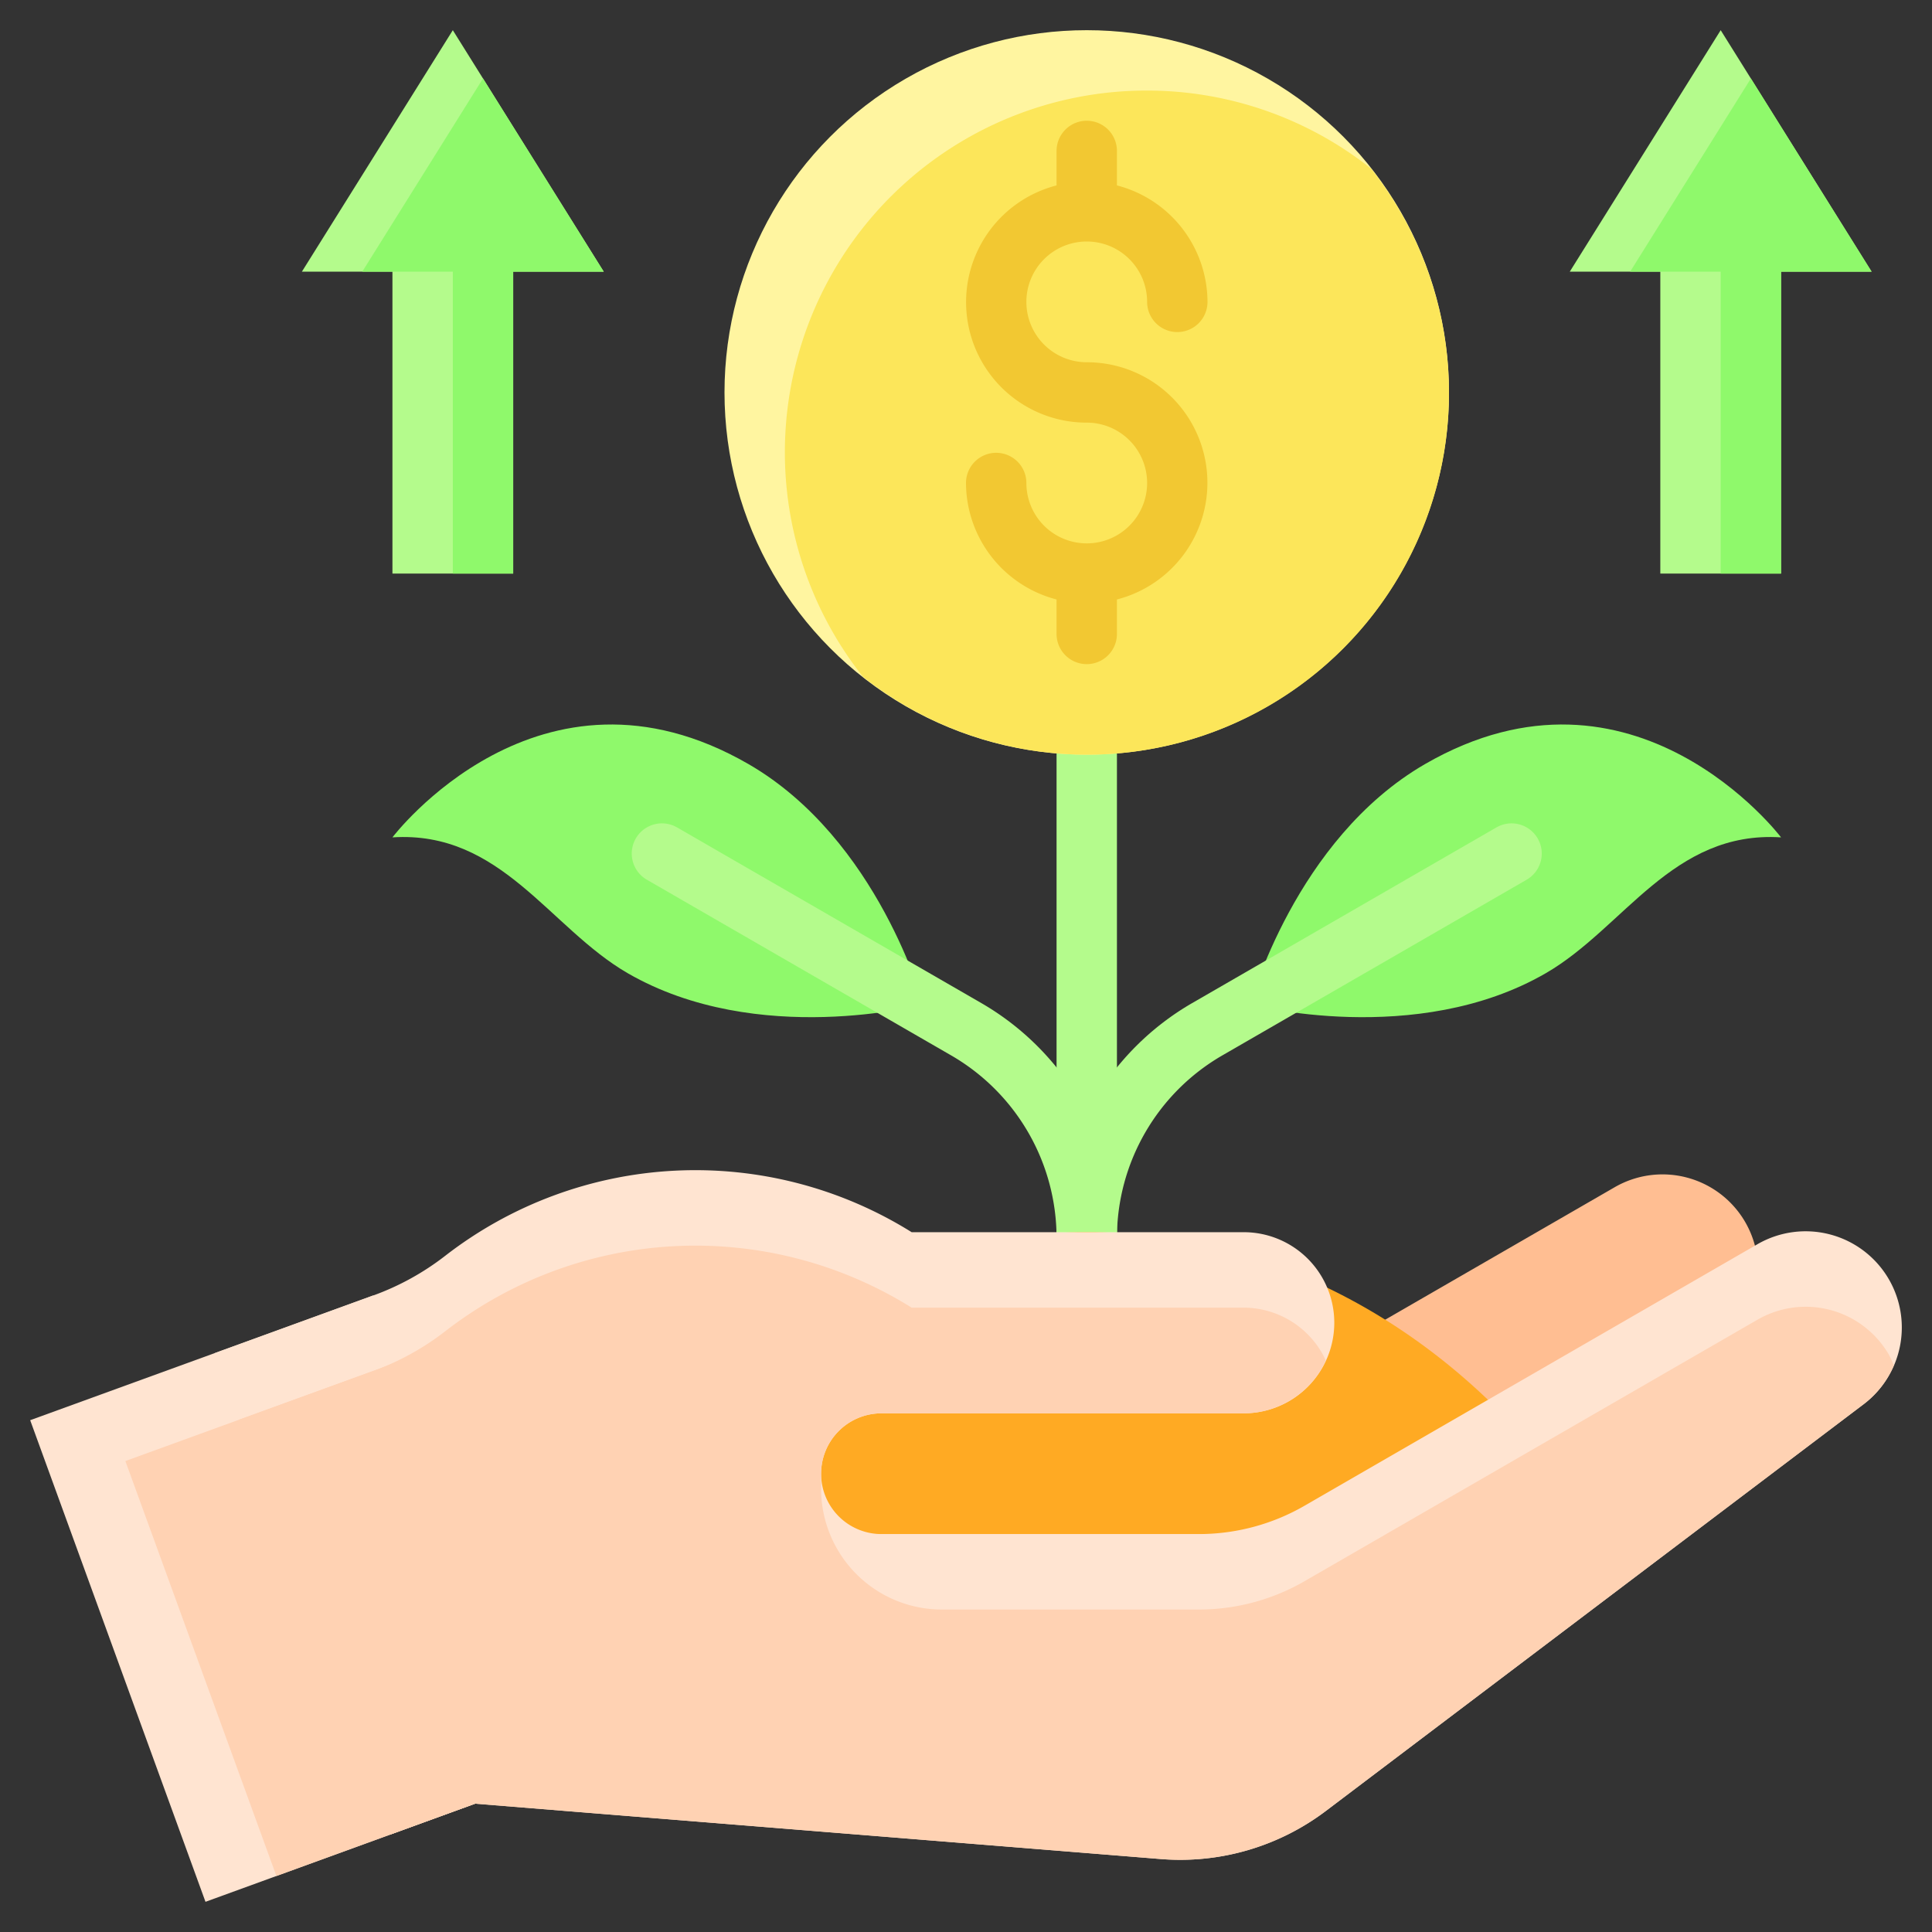
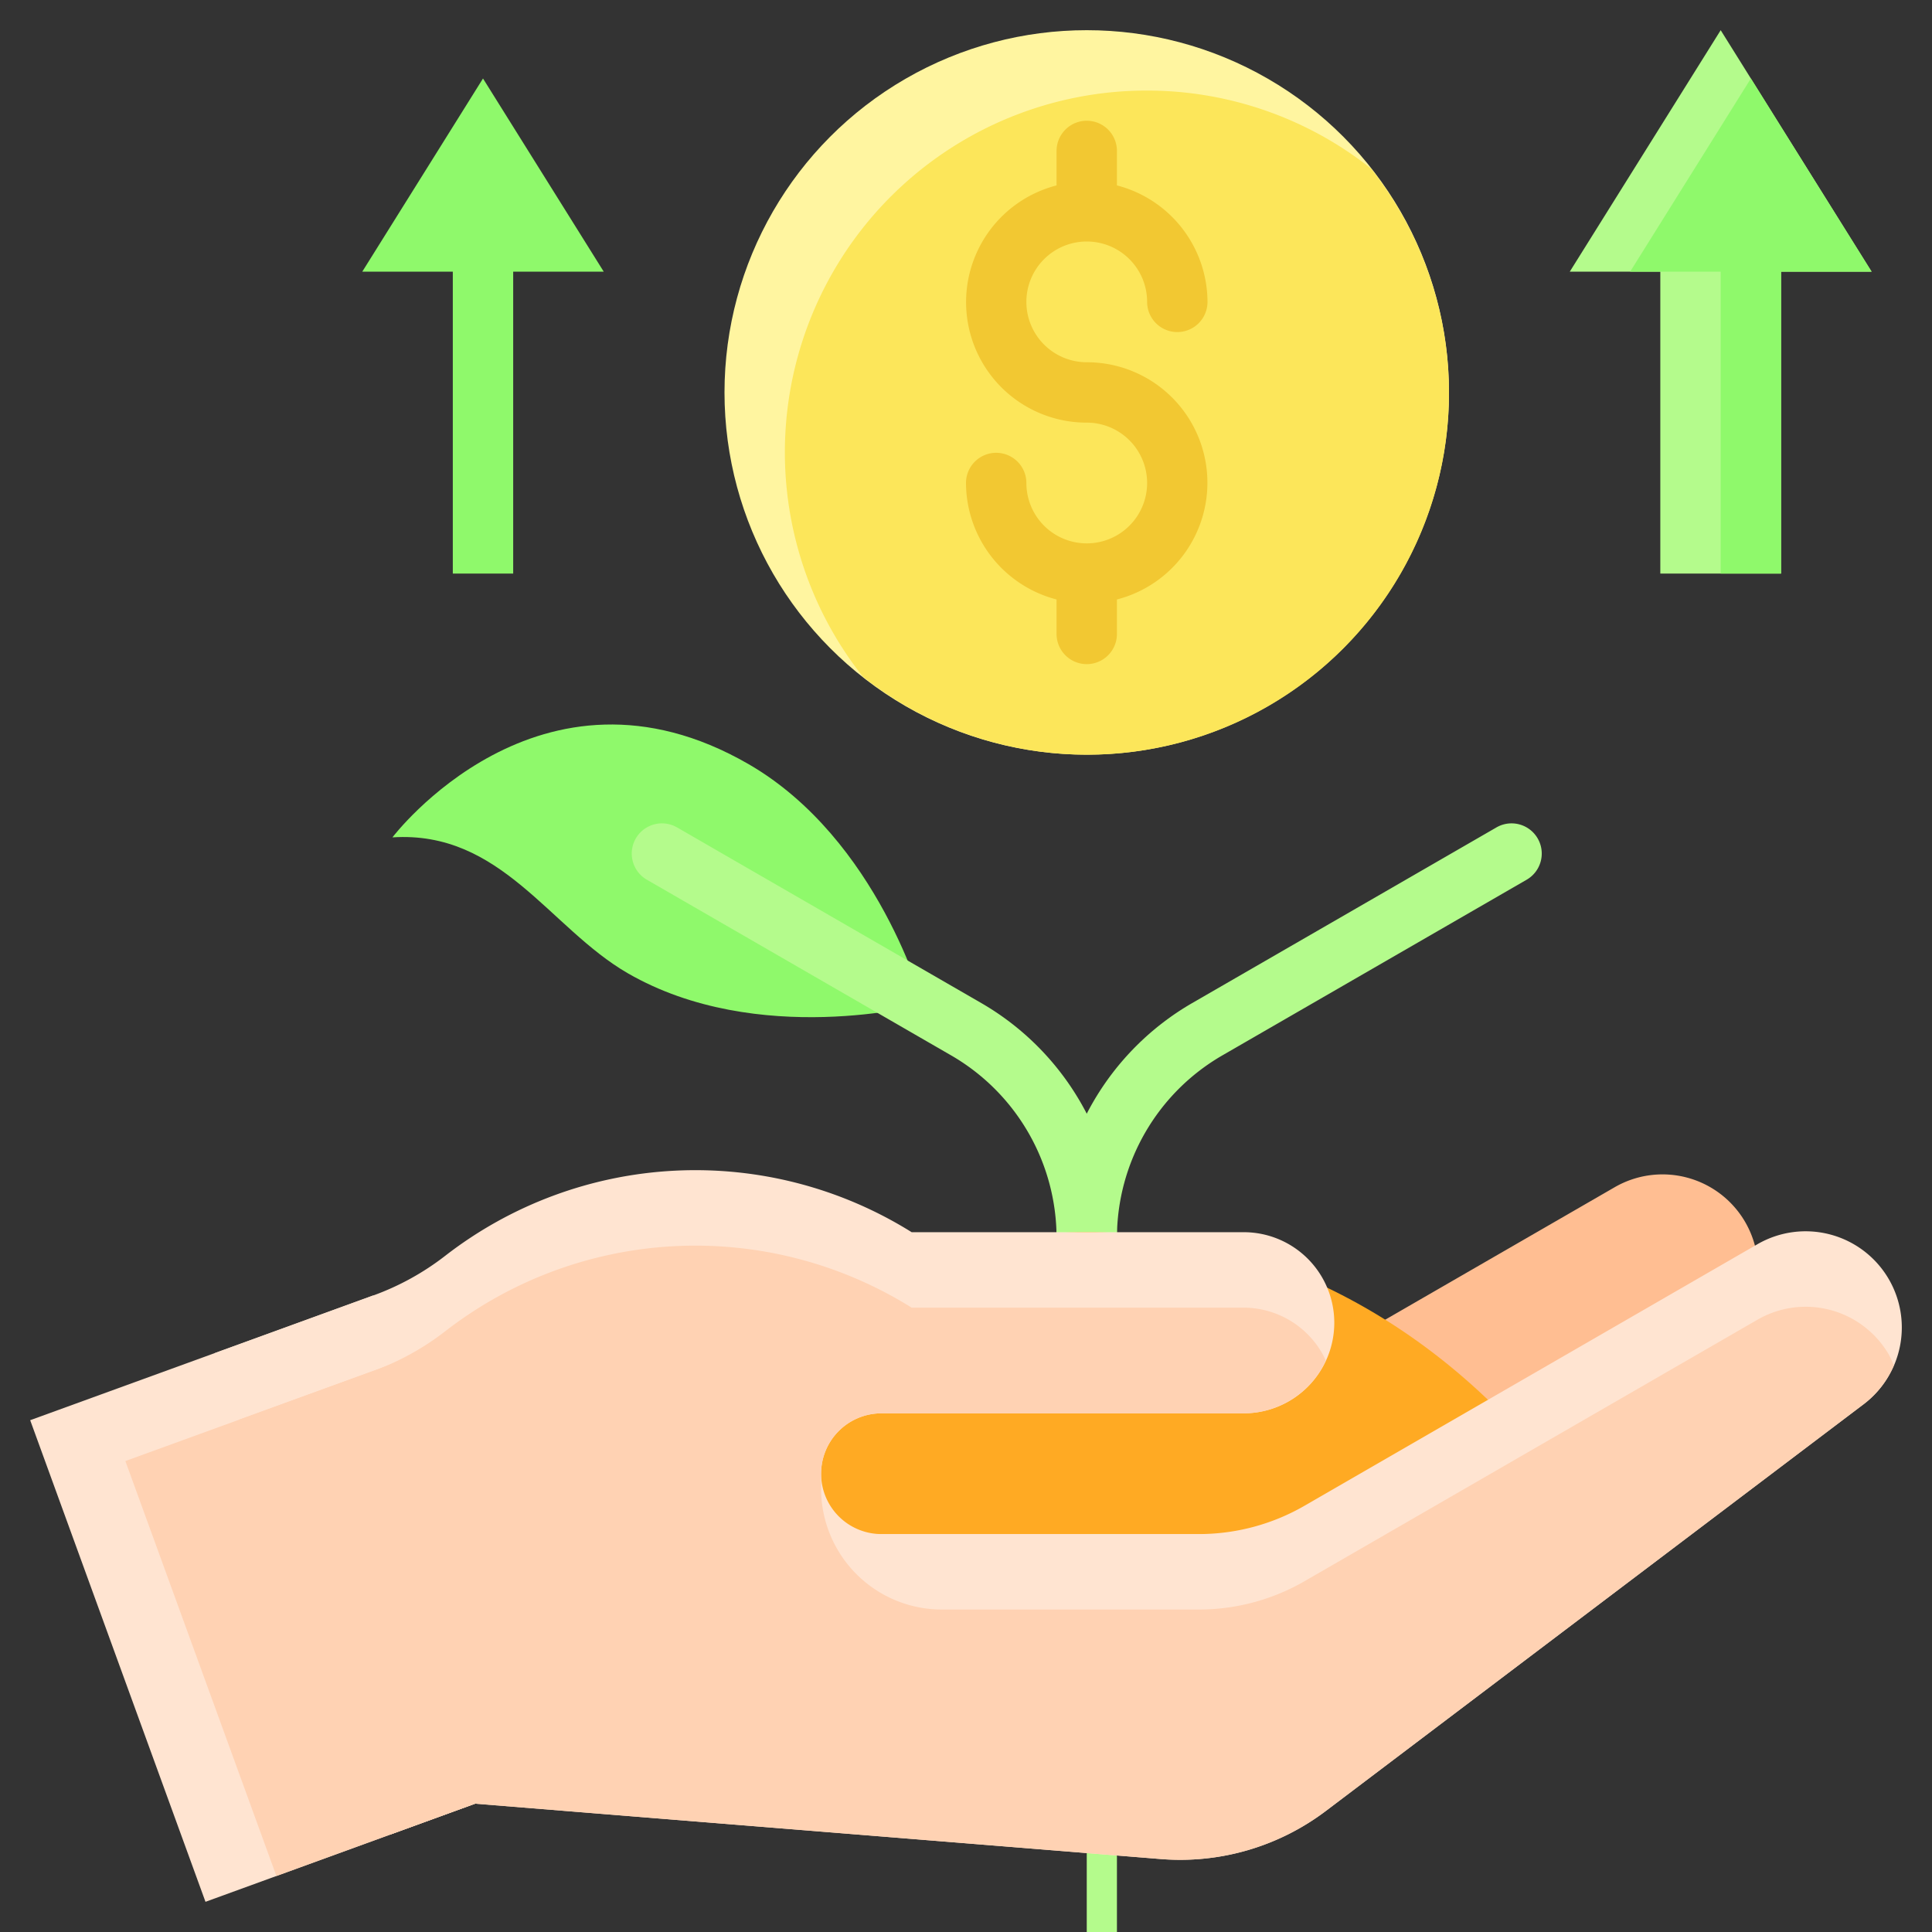
<svg xmlns="http://www.w3.org/2000/svg" id="Flat" height="512" viewBox="0 0 64 64" width="512">
  <rect x="0" y="0" width="64" height="64" fill="#333333" stroke="none" />
  <path d="m39.069 57.783 17.881-13.163a3.167 3.167 0 0 0 .865-4.133 3.166 3.166 0 0 0 -4.326-1.159l-11.689 6.748-20.8-2.236v13.943z" fill="#ffbe92" />
-   <path d="m59 27.739c-3.6-.232-5.2 3-7.794 4.5-4.3 2.486-9.794 1.036-9.794 1.036s1.488-5.475 5.794-7.964c6.928-4 11.794 2.428 11.794 2.428" fill="#8ff96b" />
  <path d="m36 42a1 1 0 0 1 -1-1 8.993 8.993 0 0 1 4.484-7.767l10.088-5.824a1 1 0 0 1 1 1.733l-10.088 5.824a6.986 6.986 0 0 0 -3.484 6.034 1 1 0 0 1 -1 1z" fill="#b4fb8c" />
  <path d="m13 27.739c3.6-.232 5.2 3 7.794 4.5 4.305 2.486 9.794 1.036 9.794 1.036s-1.488-5.475-5.794-7.964c-6.928-4-11.794 2.428-11.794 2.428" fill="#8ff96b" />
  <path d="m36 42a1 1 0 0 1 -1-1 6.986 6.986 0 0 0 -3.484-6.034l-10.088-5.824a1 1 0 0 1 1-1.733l10.088 5.824a8.993 8.993 0 0 1 4.484 7.767 1 1 0 0 1 -1 1z" fill="#b4fb8c" />
-   <path d="m36 45a1 1 0 0 1 -1-1v-22a1 1 0 0 1 2 0v22a1 1 0 0 1 -1 1z" fill="#b4fb8c" />
+   <path d="m36 45a1 1 0 0 1 -1-1a1 1 0 0 1 2 0v22a1 1 0 0 1 -1 1z" fill="#b4fb8c" />
  <circle cx="36" cy="13" fill="#fff5a0" r="12" />
  <path d="m38 3a11.983 11.983 0 0 0 -9.416 19.416 11.983 11.983 0 0 0 16.832-16.832 11.931 11.931 0 0 0 -7.416-2.584z" fill="#fce65a" />
  <path d="m36 12a2 2 0 1 1 2-2 1 1 0 0 0 2 0 4 4 0 0 0 -3-3.858v-1.142a1 1 0 0 0 -2 0v1.142a3.992 3.992 0 0 0 1 7.858 2 2 0 1 1 -2 2 1 1 0 0 0 -2 0 4 4 0 0 0 3 3.858v1.142a1 1 0 0 0 2 0v-1.142a3.992 3.992 0 0 0 -1-7.858z" fill="#f2c832" />
  <path d="m53 50.818h-34l1.141-1.534c4-5.38 9.782-8.466 15.859-8.466 6.077 0 11.858 3.086 15.859 8.466z" fill="#ffaa23" />
-   <path d="m15 1 5 8h-3v10h-4v-10h-3z" fill="#b4fb8c" />
  <path d="m12 9h3v10h2v-10h3l-4-6.4z" fill="#8ff96b" />
  <path d="m57 1 5 8h-3v10h-4v-10h-3z" fill="#b4fb8c" />
  <path d="m54 9h3v10h2v-10h3l-4-6.4z" fill="#8ff96b" />
  <path d="m58.22 41.215-15.008 8.666a7 7 0 0 1 -3.5.937h-10.512a2 2 0 0 1 -2-2 2 2 0 0 1 2-2h12a3 3 0 0 0 3-3 3 3 0 0 0 -3-3h-11a13.521 13.521 0 0 0 -15.453.783 8.753 8.753 0 0 1 -2.373 1.31l-5.259 1.913 5.806 15.951 2.818-1.026 22.713 1.834a8 8 0 0 0 5.47-1.593l17.814-13.474a3.187 3.187 0 0 0 .837-4.135 3.187 3.187 0 0 0 -4.353-1.166z" fill="#ffe4d1" />
  <path d="m12.369 42.911-11.369 4.135 5.807 15.954 8.932-3.251" fill="#ffe4d1" />
  <g fill="#ffd2b3">
    <path d="m7.918 47.031 5 13.744 2.818-1.026 22.713 1.834a8 8 0 0 0 5.47-1.593l17.817-13.474a3.173 3.173 0 0 0 1-1.284 3.251 3.251 0 0 0 -.161-.351 3.187 3.187 0 0 0 -4.353-1.166l-15.01 8.666a7 7 0 0 1 -3.5.937h-8.512a4 4 0 0 1 -4-4v-.5a2 2 0 0 1 2-2h12a3 3 0 0 0 2.72-1.75 3 3 0 0 0 -2.72-1.75h-11a13.521 13.521 0 0 0 -15.453.783 8.753 8.753 0 0 1 -2.373 1.31z" />
    <path d="m12.835 45.242-8.682 3.157 5.003 13.746 6.583-2.396z" />
  </g>
</svg>